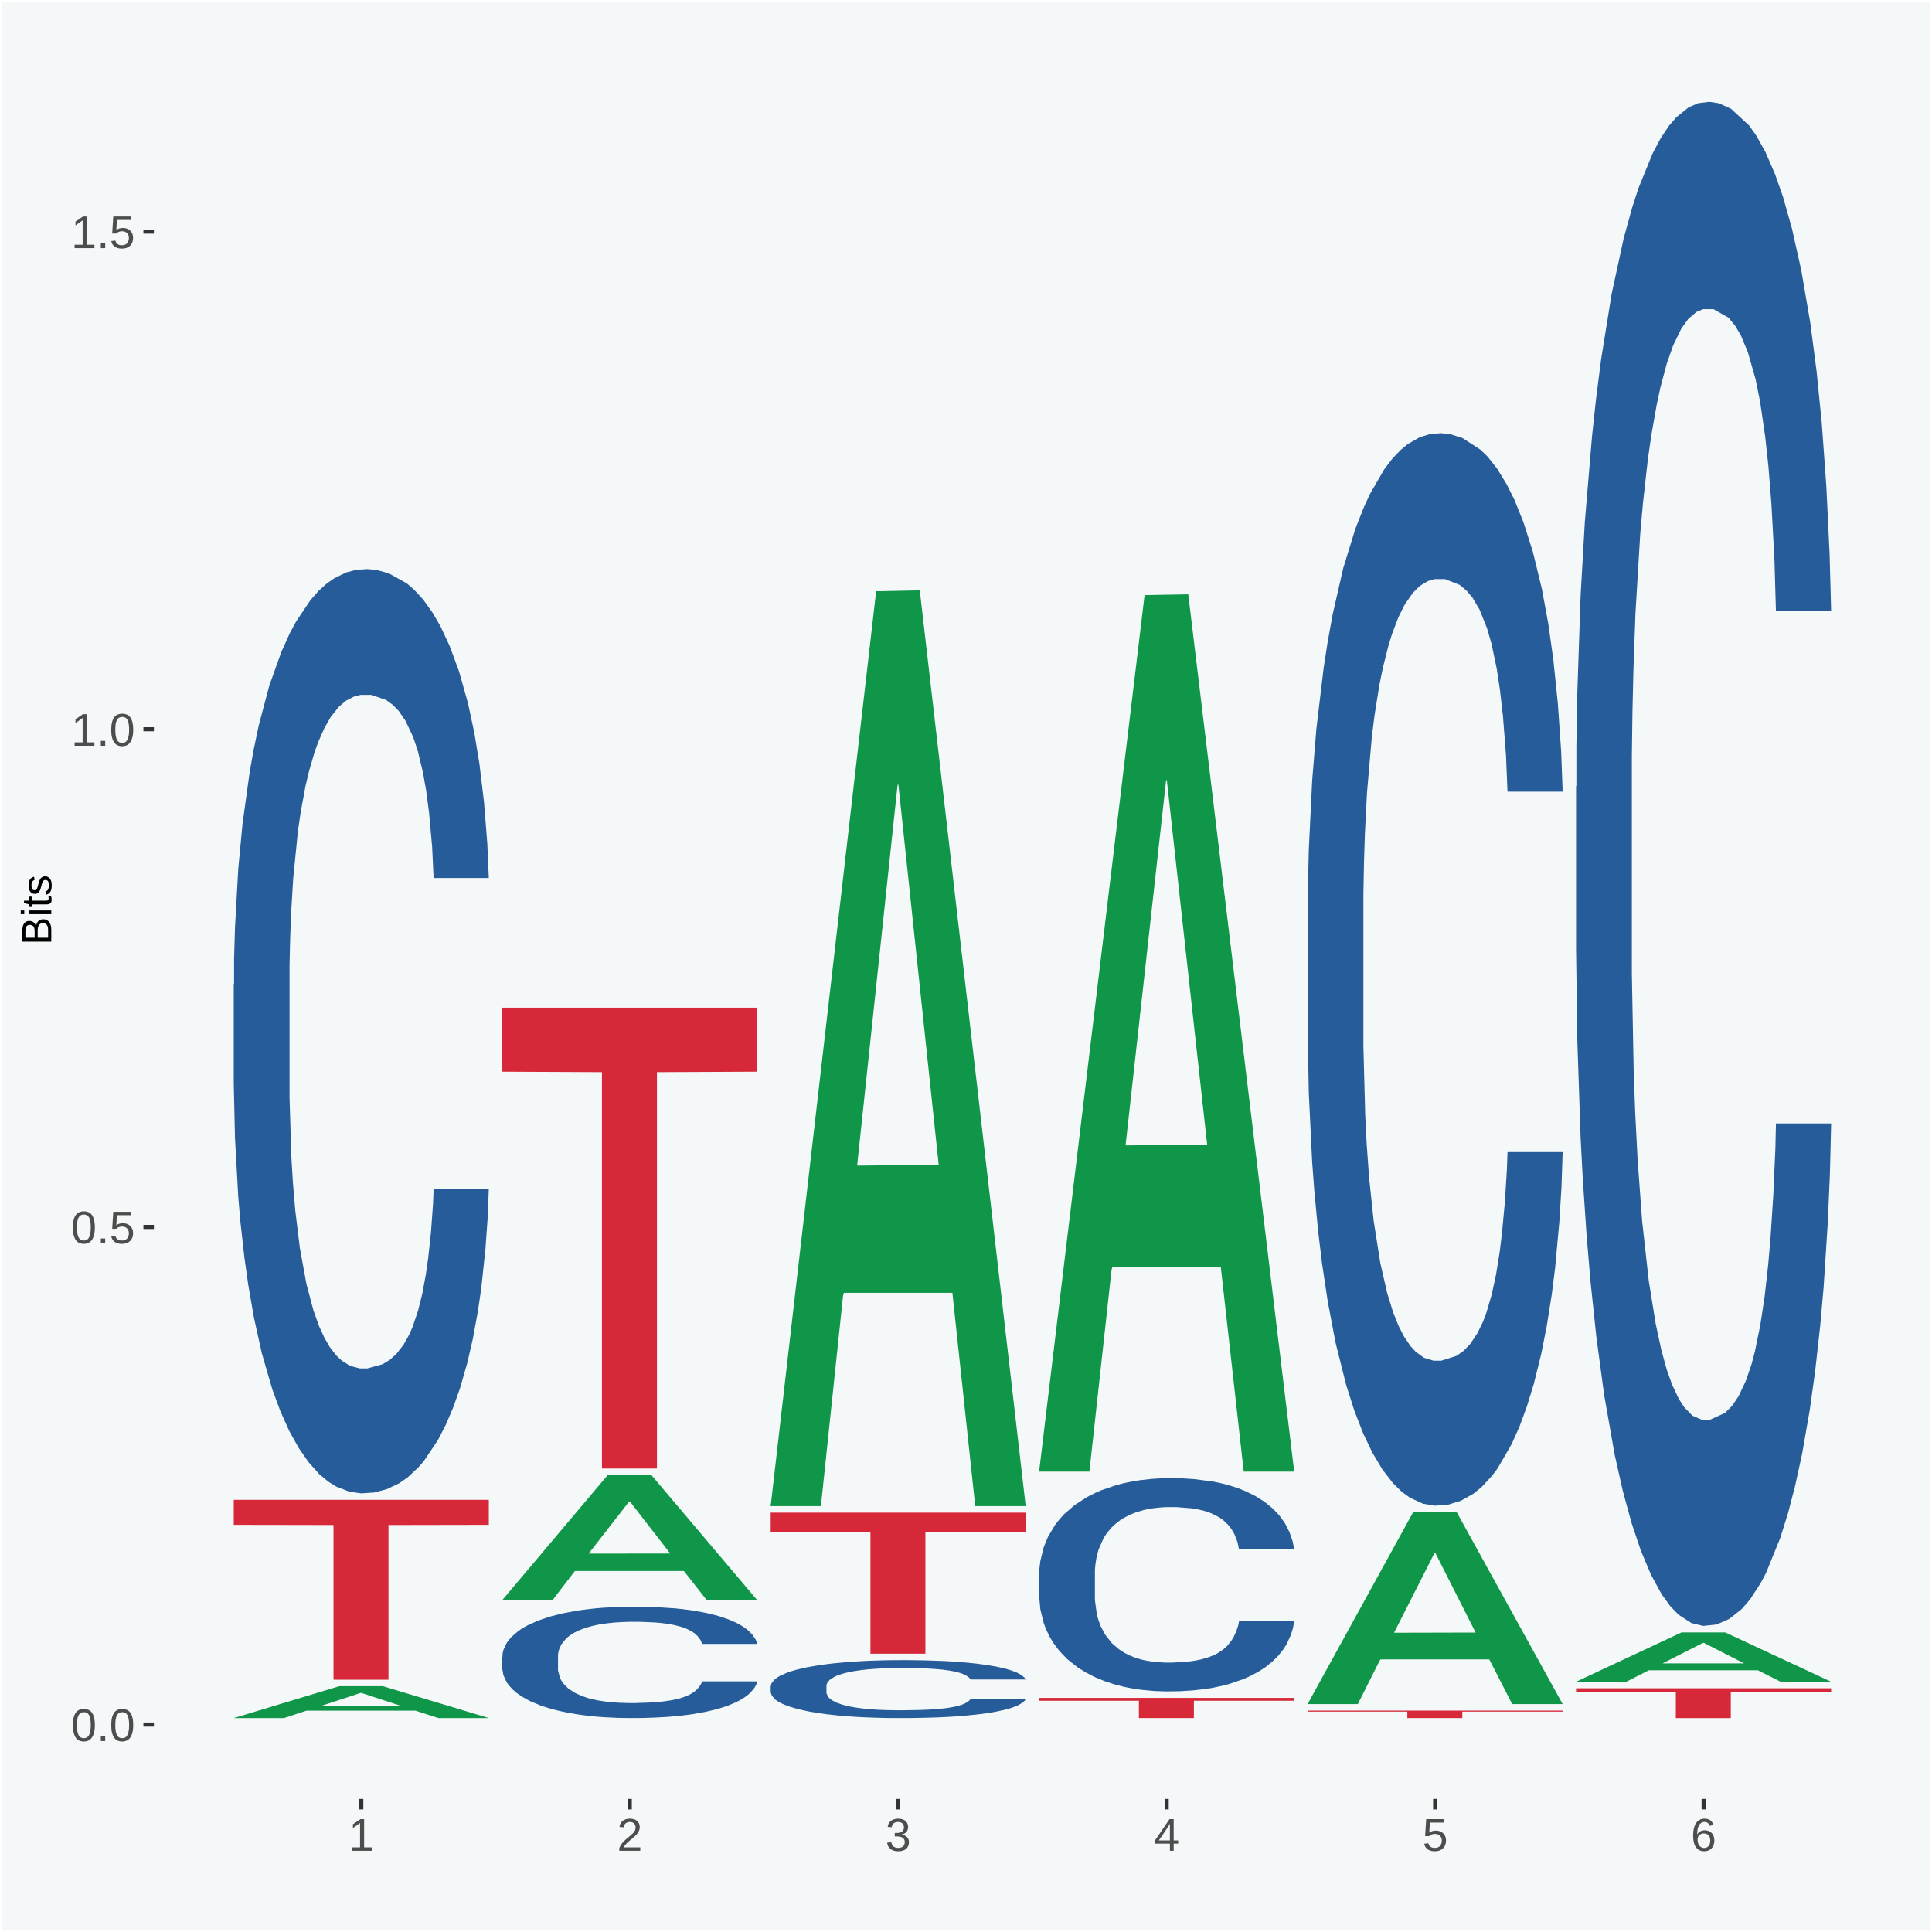
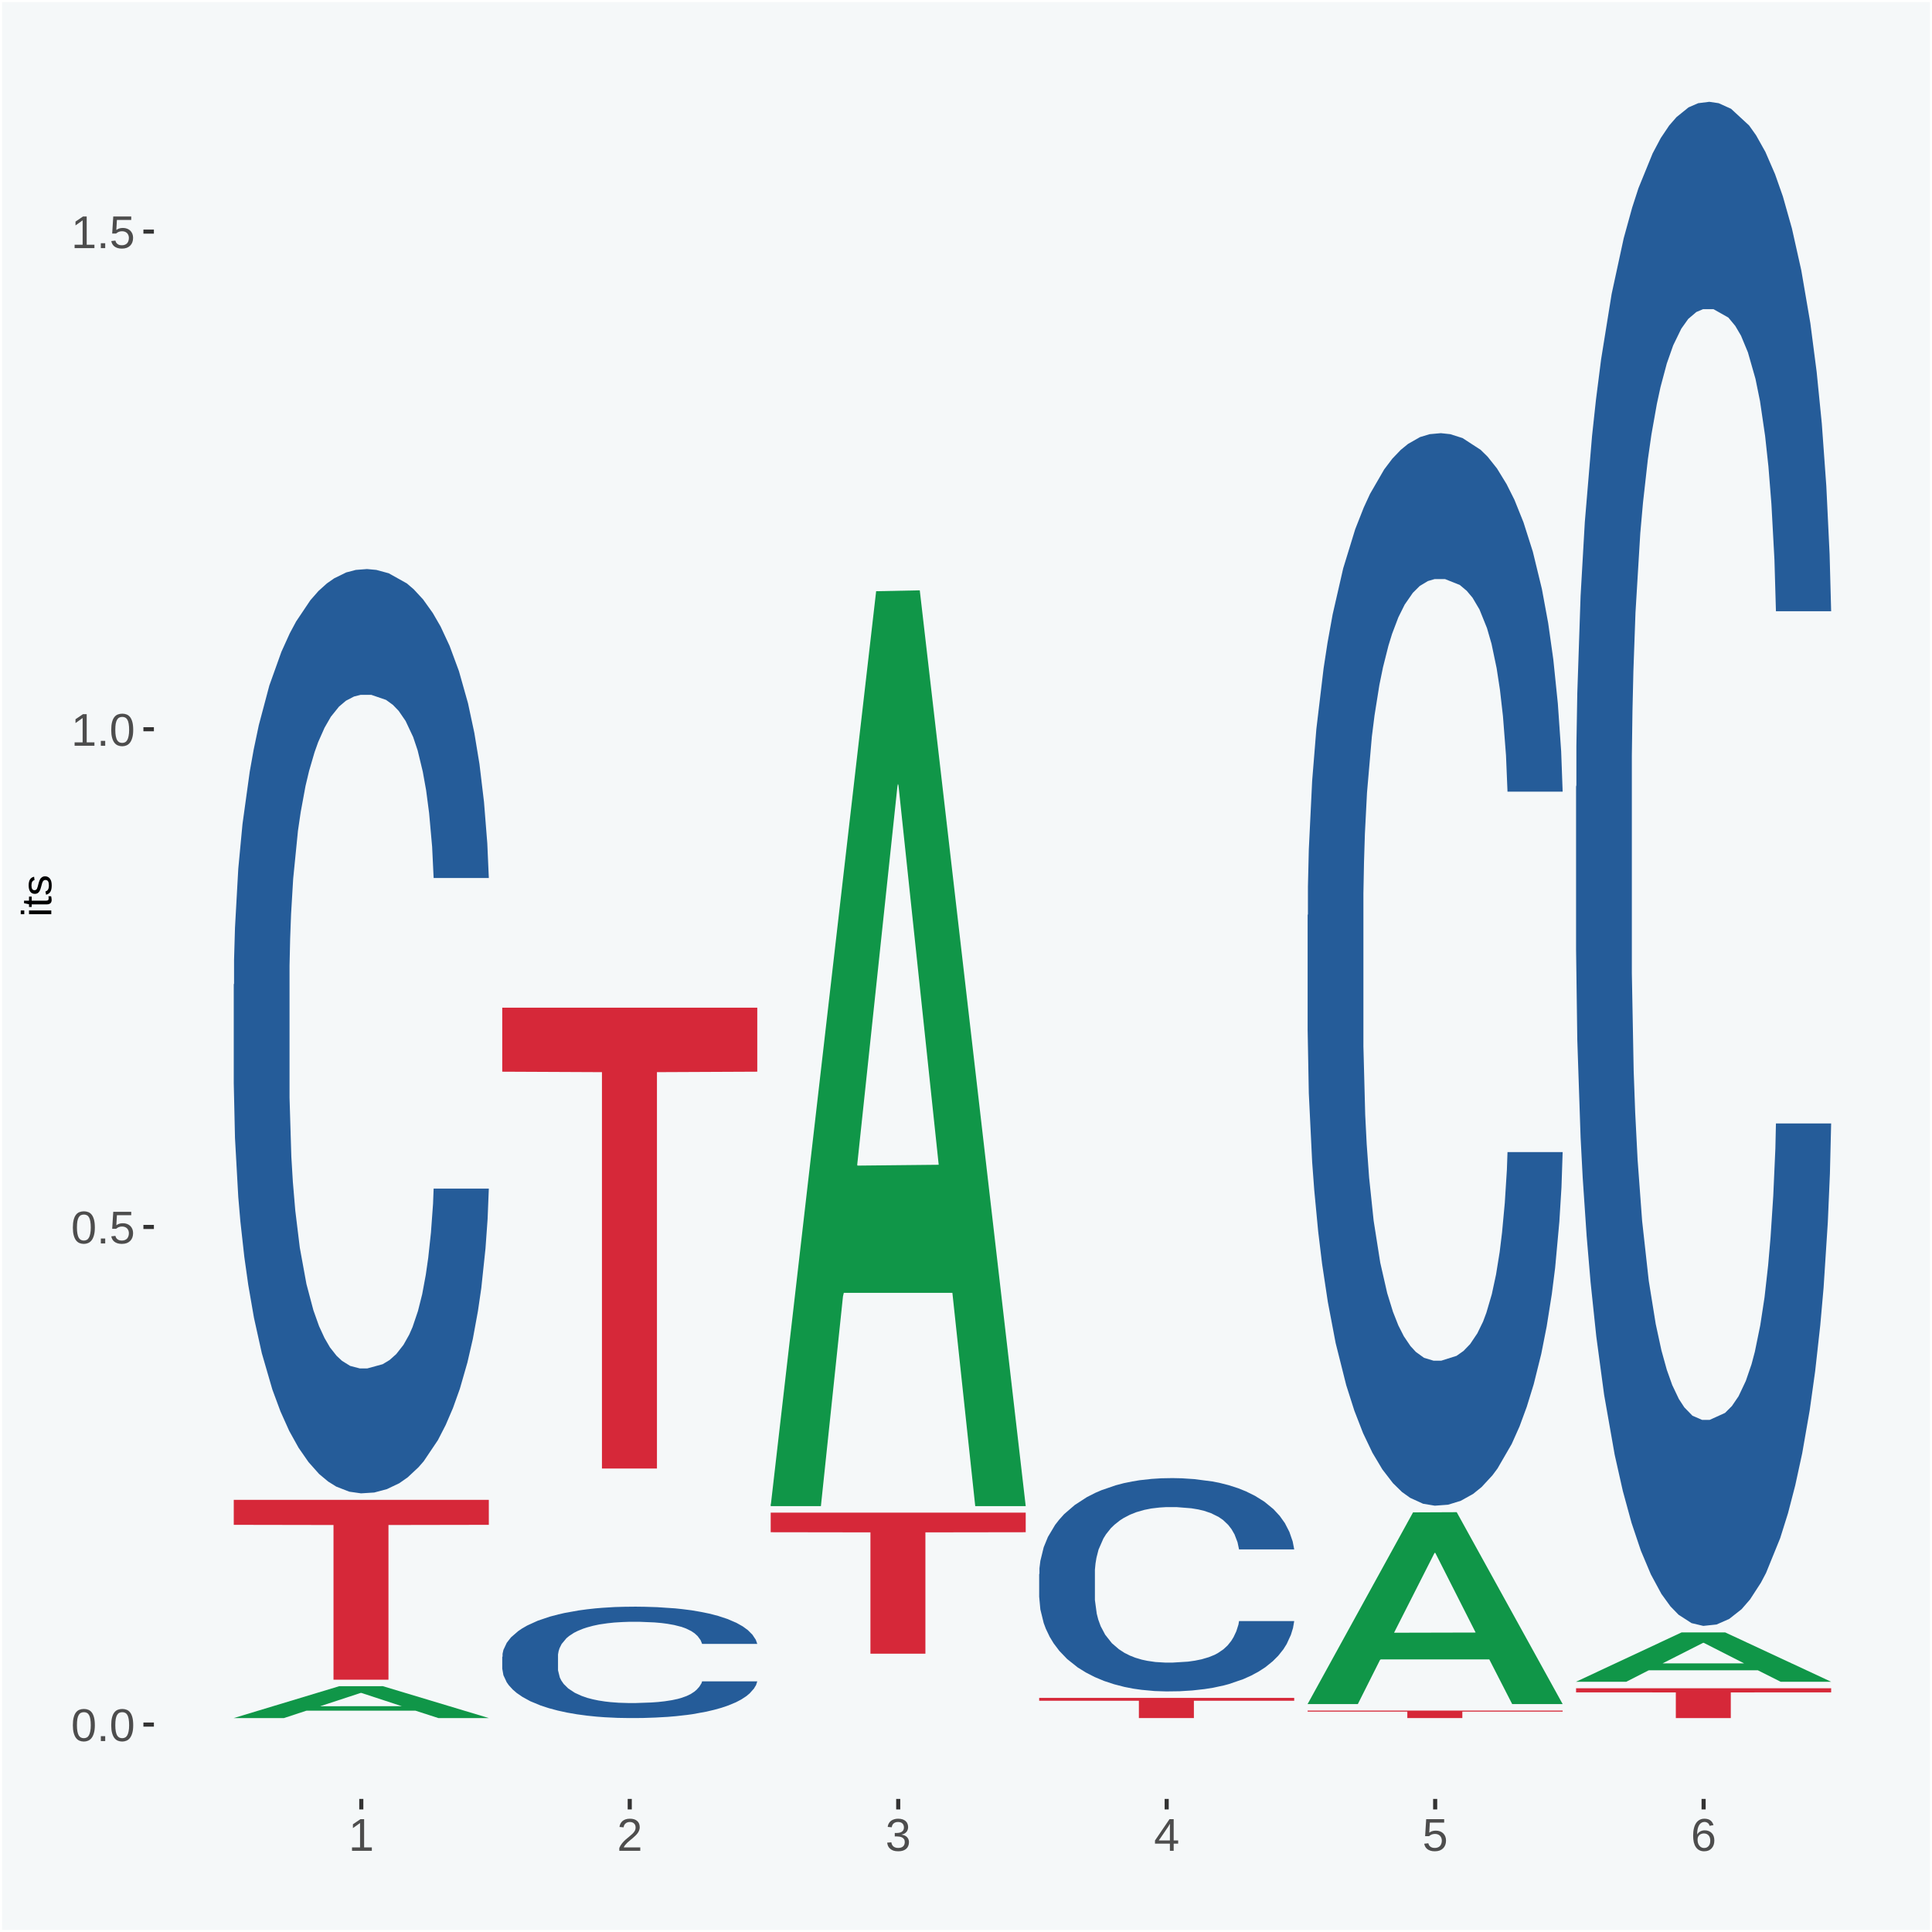
<svg xmlns="http://www.w3.org/2000/svg" xmlns:xlink="http://www.w3.org/1999/xlink" width="504pt" height="504pt" viewBox="0 0 504 504" version="1.1">
  <defs>
    <g>
      <symbol overflow="visible" id="glyph0-0">
        <path style="stroke:none;" d="M 0.406 0 L 0.406 -8 L 3.594 -8 L 3.594 0 Z M 0.797 -0.406 L 3.188 -0.406 L 3.188 -7.594 L 0.797 -7.594 Z M 0.797 -0.406 " />
      </symbol>
      <symbol overflow="visible" id="glyph0-1">
        <path style="stroke:none;" d="M 6.203 -4.125 C 6.203 -3.332 6.125 -2.664 5.969 -2.125 C 5.82 -1.582 5.617 -1.145 5.359 -0.812 C 5.098 -0.477 4.789 -0.238 4.438 -0.094 C 4.094 0.051 3.723 0.125 3.328 0.125 C 2.922 0.125 2.539 0.051 2.188 -0.094 C 1.844 -0.238 1.539 -0.477 1.281 -0.812 C 1.031 -1.145 0.832 -1.582 0.688 -2.125 C 0.539 -2.664 0.469 -3.332 0.469 -4.125 C 0.469 -4.957 0.539 -5.645 0.688 -6.188 C 0.832 -6.738 1.035 -7.176 1.297 -7.5 C 1.555 -7.82 1.859 -8.047 2.203 -8.172 C 2.555 -8.305 2.941 -8.375 3.359 -8.375 C 3.754 -8.375 4.125 -8.305 4.469 -8.172 C 4.812 -8.047 5.113 -7.82 5.375 -7.5 C 5.633 -7.176 5.836 -6.738 5.984 -6.188 C 6.129 -5.645 6.203 -4.957 6.203 -4.125 Z M 5.141 -4.125 C 5.141 -4.781 5.098 -5.328 5.016 -5.766 C 4.941 -6.203 4.828 -6.551 4.672 -6.812 C 4.516 -7.07 4.328 -7.254 4.109 -7.359 C 3.891 -7.473 3.641 -7.531 3.359 -7.531 C 3.055 -7.531 2.789 -7.473 2.562 -7.359 C 2.344 -7.254 2.156 -7.07 2 -6.812 C 1.844 -6.551 1.723 -6.203 1.641 -5.766 C 1.566 -5.328 1.531 -4.781 1.531 -4.125 C 1.531 -3.5 1.57 -2.969 1.656 -2.531 C 1.738 -2.094 1.852 -1.742 2 -1.484 C 2.156 -1.223 2.344 -1.035 2.562 -0.922 C 2.789 -0.805 3.047 -0.75 3.328 -0.75 C 3.609 -0.75 3.859 -0.805 4.078 -0.922 C 4.305 -1.035 4.492 -1.223 4.641 -1.484 C 4.797 -1.742 4.914 -2.094 5 -2.531 C 5.094 -2.969 5.141 -3.5 5.141 -4.125 Z M 5.141 -4.125 " />
      </symbol>
      <symbol overflow="visible" id="glyph0-2">
        <path style="stroke:none;" d="M 1.094 0 L 1.094 -1.281 L 2.234 -1.281 L 2.234 0 Z M 1.094 0 " />
      </symbol>
      <symbol overflow="visible" id="glyph0-3">
        <path style="stroke:none;" d="M 6.172 -2.688 C 6.172 -2.27 6.109 -1.891 5.984 -1.547 C 5.859 -1.203 5.672 -0.906 5.422 -0.656 C 5.18 -0.414 4.879 -0.223 4.516 -0.078 C 4.148 0.055 3.723 0.125 3.234 0.125 C 2.805 0.125 2.43 0.07 2.109 -0.031 C 1.785 -0.133 1.508 -0.273 1.281 -0.453 C 1.062 -0.629 0.883 -0.836 0.75 -1.078 C 0.625 -1.316 0.535 -1.57 0.484 -1.844 L 1.547 -1.969 C 1.586 -1.812 1.645 -1.66 1.719 -1.516 C 1.801 -1.367 1.91 -1.238 2.047 -1.125 C 2.18 -1.008 2.348 -0.914 2.547 -0.844 C 2.742 -0.781 2.984 -0.75 3.266 -0.75 C 3.535 -0.75 3.781 -0.789 4 -0.875 C 4.227 -0.957 4.422 -1.078 4.578 -1.234 C 4.734 -1.398 4.852 -1.602 4.938 -1.844 C 5.031 -2.082 5.078 -2.359 5.078 -2.672 C 5.078 -2.922 5.035 -3.148 4.953 -3.359 C 4.867 -3.578 4.75 -3.766 4.594 -3.922 C 4.445 -4.078 4.258 -4.195 4.031 -4.281 C 3.812 -4.363 3.562 -4.406 3.281 -4.406 C 3.113 -4.406 2.953 -4.391 2.797 -4.359 C 2.648 -4.328 2.516 -4.285 2.391 -4.234 C 2.266 -4.18 2.148 -4.117 2.047 -4.047 C 1.941 -3.973 1.844 -3.895 1.75 -3.812 L 0.719 -3.812 L 1 -8.25 L 5.688 -8.25 L 5.688 -7.359 L 1.953 -7.359 L 1.797 -4.734 C 1.984 -4.879 2.219 -5.004 2.5 -5.109 C 2.781 -5.211 3.113 -5.266 3.5 -5.266 C 3.914 -5.266 4.285 -5.203 4.609 -5.078 C 4.941 -4.953 5.223 -4.773 5.453 -4.547 C 5.68 -4.316 5.859 -4.047 5.984 -3.734 C 6.109 -3.422 6.172 -3.07 6.172 -2.688 Z M 6.172 -2.688 " />
      </symbol>
      <symbol overflow="visible" id="glyph0-4">
        <path style="stroke:none;" d="M 0.922 0 L 0.922 -0.891 L 3.016 -0.891 L 3.016 -7.25 L 1.156 -5.922 L 1.156 -6.922 L 3.109 -8.25 L 4.078 -8.25 L 4.078 -0.891 L 6.094 -0.891 L 6.094 0 Z M 0.922 0 " />
      </symbol>
      <symbol overflow="visible" id="glyph0-5">
        <path style="stroke:none;" d="M 0.609 0 L 0.609 -0.75 C 0.805 -1.207 1.047 -1.609 1.328 -1.953 C 1.617 -2.305 1.922 -2.625 2.234 -2.906 C 2.555 -3.188 2.867 -3.445 3.172 -3.688 C 3.484 -3.938 3.766 -4.18 4.016 -4.422 C 4.266 -4.66 4.469 -4.91 4.625 -5.172 C 4.781 -5.441 4.859 -5.742 4.859 -6.078 C 4.859 -6.316 4.82 -6.523 4.75 -6.703 C 4.676 -6.879 4.57 -7.023 4.438 -7.141 C 4.312 -7.266 4.156 -7.359 3.969 -7.422 C 3.781 -7.484 3.578 -7.516 3.359 -7.516 C 3.141 -7.516 2.938 -7.484 2.75 -7.422 C 2.57 -7.367 2.41 -7.281 2.266 -7.156 C 2.117 -7.039 2 -6.895 1.906 -6.719 C 1.812 -6.551 1.754 -6.352 1.734 -6.125 L 0.656 -6.219 C 0.688 -6.508 0.766 -6.785 0.891 -7.047 C 1.023 -7.316 1.203 -7.551 1.422 -7.75 C 1.648 -7.945 1.922 -8.098 2.234 -8.203 C 2.555 -8.316 2.93 -8.375 3.359 -8.375 C 3.766 -8.375 4.125 -8.328 4.438 -8.234 C 4.758 -8.141 5.031 -7.992 5.25 -7.797 C 5.477 -7.609 5.648 -7.375 5.766 -7.094 C 5.879 -6.812 5.938 -6.488 5.938 -6.125 C 5.938 -5.844 5.883 -5.578 5.781 -5.328 C 5.688 -5.078 5.555 -4.836 5.391 -4.609 C 5.223 -4.379 5.031 -4.16 4.812 -3.953 C 4.594 -3.742 4.363 -3.535 4.125 -3.328 C 3.895 -3.129 3.656 -2.93 3.406 -2.734 C 3.164 -2.535 2.938 -2.336 2.719 -2.141 C 2.508 -1.941 2.32 -1.738 2.156 -1.531 C 1.988 -1.332 1.859 -1.117 1.766 -0.891 L 6.078 -0.891 L 6.078 0 Z M 0.609 0 " />
      </symbol>
      <symbol overflow="visible" id="glyph0-6">
        <path style="stroke:none;" d="M 6.141 -2.281 C 6.141 -1.906 6.078 -1.566 5.953 -1.266 C 5.836 -0.973 5.66 -0.723 5.422 -0.516 C 5.18 -0.305 4.883 -0.145 4.531 -0.031 C 4.188 0.07 3.789 0.125 3.344 0.125 C 2.832 0.125 2.398 0.062 2.047 -0.062 C 1.703 -0.195 1.414 -0.367 1.188 -0.578 C 0.957 -0.785 0.785 -1.02 0.672 -1.281 C 0.566 -1.551 0.492 -1.832 0.453 -2.125 L 1.547 -2.219 C 1.578 -2 1.633 -1.801 1.719 -1.625 C 1.801 -1.445 1.914 -1.289 2.062 -1.156 C 2.207 -1.031 2.383 -0.93 2.594 -0.859 C 2.801 -0.785 3.051 -0.75 3.344 -0.75 C 3.875 -0.75 4.289 -0.879 4.594 -1.141 C 4.895 -1.41 5.047 -1.801 5.047 -2.312 C 5.047 -2.613 4.977 -2.859 4.844 -3.047 C 4.707 -3.234 4.539 -3.379 4.344 -3.484 C 4.145 -3.586 3.926 -3.656 3.688 -3.688 C 3.445 -3.727 3.227 -3.75 3.031 -3.75 L 2.438 -3.75 L 2.438 -4.656 L 3.016 -4.656 C 3.211 -4.656 3.414 -4.676 3.625 -4.719 C 3.844 -4.758 4.039 -4.832 4.219 -4.938 C 4.395 -5.051 4.539 -5.195 4.656 -5.375 C 4.77 -5.562 4.828 -5.797 4.828 -6.078 C 4.828 -6.523 4.695 -6.875 4.438 -7.125 C 4.188 -7.383 3.801 -7.516 3.281 -7.516 C 2.82 -7.516 2.445 -7.395 2.156 -7.156 C 1.875 -6.914 1.707 -6.578 1.656 -6.141 L 0.594 -6.234 C 0.633 -6.598 0.734 -6.91 0.891 -7.172 C 1.047 -7.441 1.242 -7.664 1.484 -7.844 C 1.734 -8.02 2.008 -8.148 2.312 -8.234 C 2.625 -8.328 2.953 -8.375 3.297 -8.375 C 3.754 -8.375 4.148 -8.316 4.484 -8.203 C 4.816 -8.086 5.086 -7.93 5.297 -7.734 C 5.516 -7.535 5.672 -7.301 5.766 -7.031 C 5.867 -6.77 5.922 -6.488 5.922 -6.188 C 5.922 -5.945 5.883 -5.723 5.812 -5.516 C 5.75 -5.305 5.645 -5.113 5.5 -4.938 C 5.363 -4.77 5.188 -4.625 4.969 -4.5 C 4.75 -4.383 4.488 -4.297 4.188 -4.234 L 4.188 -4.219 C 4.52 -4.176 4.805 -4.098 5.047 -3.984 C 5.297 -3.867 5.5 -3.723 5.656 -3.547 C 5.82 -3.379 5.941 -3.188 6.016 -2.969 C 6.098 -2.75 6.141 -2.52 6.141 -2.281 Z M 6.141 -2.281 " />
      </symbol>
      <symbol overflow="visible" id="glyph0-7">
        <path style="stroke:none;" d="M 5.156 -1.875 L 5.156 0 L 4.172 0 L 4.172 -1.875 L 0.281 -1.875 L 0.281 -2.688 L 4.062 -8.25 L 5.156 -8.25 L 5.156 -2.703 L 6.328 -2.703 L 6.328 -1.875 Z M 4.172 -7.062 C 4.16 -7.039 4.141 -7.004 4.109 -6.953 C 4.078 -6.898 4.039 -6.836 4 -6.766 C 3.957 -6.691 3.914 -6.617 3.875 -6.547 C 3.844 -6.473 3.812 -6.414 3.781 -6.375 L 1.656 -3.25 C 1.633 -3.219 1.602 -3.176 1.562 -3.125 C 1.531 -3.07 1.492 -3.02 1.453 -2.969 C 1.422 -2.914 1.383 -2.863 1.344 -2.812 C 1.301 -2.77 1.27 -2.734 1.25 -2.703 L 4.172 -2.703 Z M 4.172 -7.062 " />
      </symbol>
      <symbol overflow="visible" id="glyph0-8">
        <path style="stroke:none;" d="M 6.141 -2.703 C 6.141 -2.285 6.082 -1.906 5.969 -1.562 C 5.852 -1.219 5.68 -0.922 5.453 -0.672 C 5.234 -0.422 4.957 -0.223 4.625 -0.078 C 4.289 0.055 3.91 0.125 3.484 0.125 C 3.004 0.125 2.582 0.031 2.219 -0.156 C 1.863 -0.344 1.566 -0.609 1.328 -0.953 C 1.086 -1.297 0.906 -1.719 0.781 -2.219 C 0.664 -2.727 0.609 -3.301 0.609 -3.938 C 0.609 -4.676 0.676 -5.32 0.812 -5.875 C 0.945 -6.426 1.141 -6.883 1.391 -7.25 C 1.648 -7.625 1.961 -7.906 2.328 -8.094 C 2.691 -8.281 3.102 -8.375 3.562 -8.375 C 3.844 -8.375 4.102 -8.344 4.344 -8.281 C 4.594 -8.227 4.816 -8.133 5.016 -8 C 5.223 -7.875 5.398 -7.703 5.547 -7.484 C 5.703 -7.273 5.828 -7.016 5.922 -6.703 L 4.906 -6.516 C 4.801 -6.867 4.629 -7.125 4.391 -7.281 C 4.148 -7.445 3.867 -7.531 3.547 -7.531 C 3.266 -7.531 3.004 -7.457 2.766 -7.312 C 2.535 -7.176 2.336 -6.973 2.172 -6.703 C 2.004 -6.43 1.875 -6.086 1.781 -5.672 C 1.695 -5.266 1.656 -4.789 1.656 -4.25 C 1.852 -4.602 2.125 -4.875 2.469 -5.062 C 2.812 -5.25 3.207 -5.344 3.656 -5.344 C 4.031 -5.344 4.367 -5.281 4.672 -5.156 C 4.984 -5.031 5.25 -4.852 5.469 -4.625 C 5.688 -4.406 5.852 -4.129 5.969 -3.797 C 6.082 -3.473 6.141 -3.109 6.141 -2.703 Z M 5.078 -2.656 C 5.078 -2.938 5.039 -3.191 4.969 -3.422 C 4.895 -3.66 4.785 -3.859 4.641 -4.016 C 4.504 -4.18 4.332 -4.305 4.125 -4.391 C 3.926 -4.484 3.688 -4.531 3.406 -4.531 C 3.219 -4.531 3.023 -4.5 2.828 -4.438 C 2.629 -4.383 2.453 -4.289 2.297 -4.156 C 2.141 -4.031 2.008 -3.863 1.906 -3.656 C 1.812 -3.457 1.766 -3.207 1.766 -2.906 C 1.766 -2.602 1.801 -2.316 1.875 -2.047 C 1.957 -1.785 2.07 -1.555 2.219 -1.359 C 2.363 -1.172 2.539 -1.02 2.75 -0.906 C 2.957 -0.789 3.191 -0.734 3.453 -0.734 C 3.703 -0.734 3.926 -0.773 4.125 -0.859 C 4.332 -0.953 4.504 -1.082 4.641 -1.25 C 4.785 -1.414 4.895 -1.613 4.969 -1.844 C 5.039 -2.082 5.078 -2.352 5.078 -2.656 Z M 5.078 -2.656 " />
      </symbol>
      <symbol overflow="visible" id="glyph1-0">
        <path style="stroke:none;" d="M 0 -0.359 L -7.328 -0.359 L -7.328 -3.281 L 0 -3.281 Z M -0.359 -0.734 L -0.359 -2.922 L -6.969 -2.922 L -6.969 -0.734 Z M -0.359 -0.734 " />
      </symbol>
      <symbol overflow="visible" id="glyph1-1">
-         <path style="stroke:none;" d="M -2.125 -6.75 C -1.75 -6.75 -1.426 -6.676 -1.156 -6.531 C -0.883 -6.383 -0.66 -6.18 -0.484 -5.922 C -0.316 -5.672 -0.191 -5.375 -0.109 -5.031 C -0.035 -4.695 0 -4.344 0 -3.969 L 0 -0.906 L -7.562 -0.906 L -7.562 -3.656 C -7.562 -4.07 -7.523 -4.441 -7.453 -4.766 C -7.391 -5.098 -7.281 -5.379 -7.125 -5.609 C -6.977 -5.836 -6.789 -6.008 -6.562 -6.125 C -6.332 -6.25 -6.055 -6.312 -5.734 -6.312 C -5.523 -6.312 -5.328 -6.281 -5.141 -6.219 C -4.953 -6.164 -4.781 -6.078 -4.625 -5.953 C -4.477 -5.836 -4.348 -5.688 -4.234 -5.5 C -4.129 -5.32 -4.047 -5.113 -3.984 -4.875 C -3.953 -5.176 -3.883 -5.441 -3.781 -5.672 C -3.676 -5.91 -3.539 -6.109 -3.375 -6.266 C -3.219 -6.43 -3.031 -6.551 -2.812 -6.625 C -2.602 -6.707 -2.375 -6.75 -2.125 -6.75 Z M -5.609 -5.281 C -6.016 -5.281 -6.305 -5.141 -6.484 -4.859 C -6.66 -4.586 -6.75 -4.188 -6.75 -3.656 L -6.75 -1.922 L -4.344 -1.922 L -4.344 -3.656 C -4.344 -3.957 -4.375 -4.211 -4.438 -4.422 C -4.5 -4.629 -4.582 -4.797 -4.688 -4.922 C -4.801 -5.047 -4.93 -5.133 -5.078 -5.188 C -5.234 -5.25 -5.41 -5.281 -5.609 -5.281 Z M -2.219 -5.719 C -2.457 -5.719 -2.66 -5.672 -2.828 -5.578 C -2.992 -5.492 -3.129 -5.367 -3.234 -5.203 C -3.348 -5.047 -3.426 -4.848 -3.469 -4.609 C -3.52 -4.379 -3.547 -4.125 -3.547 -3.844 L -3.547 -1.922 L -0.828 -1.922 L -0.828 -3.922 C -0.828 -4.18 -0.848 -4.422 -0.891 -4.641 C -0.93 -4.859 -1.004 -5.047 -1.109 -5.203 C -1.211 -5.367 -1.352 -5.492 -1.531 -5.578 C -1.719 -5.672 -1.945 -5.719 -2.219 -5.719 Z M -2.219 -5.719 " />
-       </symbol>
+         </symbol>
      <symbol overflow="visible" id="glyph1-2">
        <path style="stroke:none;" d="M -7.047 -0.734 L -7.969 -0.734 L -7.969 -1.703 L -7.047 -1.703 Z M 0 -0.734 L -5.812 -0.734 L -5.812 -1.703 L 0 -1.703 Z M 0 -0.734 " />
      </symbol>
      <symbol overflow="visible" id="glyph1-3">
        <path style="stroke:none;" d="M -0.047 -2.969 C -0.004 -2.82 0.023 -2.672 0.047 -2.516 C 0.078 -2.367 0.094 -2.195 0.094 -2 C 0.094 -1.227 -0.348 -0.844 -1.234 -0.844 L -5.109 -0.844 L -5.109 -0.172 L -5.812 -0.172 L -5.812 -0.875 L -7.109 -1.156 L -7.109 -1.812 L -5.812 -1.812 L -5.812 -2.875 L -5.109 -2.875 L -5.109 -1.812 L -1.438 -1.812 C -1.156 -1.812 -0.957 -1.852 -0.844 -1.938 C -0.738 -2.031 -0.688 -2.191 -0.688 -2.422 C -0.688 -2.516 -0.691 -2.602 -0.703 -2.688 C -0.711 -2.77 -0.727 -2.863 -0.75 -2.969 Z M -0.047 -2.969 " />
      </symbol>
      <symbol overflow="visible" id="glyph1-4">
        <path style="stroke:none;" d="M -1.609 -5.109 C -1.336 -5.109 -1.094 -5.051 -0.875 -4.938 C -0.664 -4.832 -0.488 -4.68 -0.344 -4.484 C -0.195 -4.285 -0.082 -4.039 0 -3.75 C 0.07 -3.457 0.109 -3.125 0.109 -2.75 C 0.109 -2.406 0.082 -2.098 0.031 -1.828 C -0.02 -1.555 -0.102 -1.316 -0.219 -1.109 C -0.332 -0.91 -0.484 -0.742 -0.672 -0.609 C -0.859 -0.473 -1.086 -0.375 -1.359 -0.312 L -1.531 -1.156 C -1.219 -1.238 -0.988 -1.41 -0.844 -1.672 C -0.695 -1.93 -0.625 -2.289 -0.625 -2.75 C -0.625 -2.957 -0.641 -3.145 -0.672 -3.312 C -0.703 -3.488 -0.75 -3.641 -0.812 -3.766 C -0.883 -3.891 -0.977 -3.984 -1.094 -4.047 C -1.207 -4.117 -1.352 -4.156 -1.531 -4.156 C -1.707 -4.156 -1.848 -4.113 -1.953 -4.031 C -2.066 -3.957 -2.16 -3.844 -2.234 -3.688 C -2.316 -3.539 -2.383 -3.363 -2.438 -3.156 C -2.5 -2.945 -2.562 -2.719 -2.625 -2.469 C -2.688 -2.238 -2.754 -2.008 -2.828 -1.781 C -2.898 -1.551 -3 -1.344 -3.125 -1.156 C -3.25 -0.969 -3.398 -0.816 -3.578 -0.703 C -3.766 -0.586 -4 -0.531 -4.281 -0.531 C -4.812 -0.531 -5.211 -0.719 -5.484 -1.094 C -5.766 -1.477 -5.906 -2.031 -5.906 -2.75 C -5.906 -3.395 -5.789 -3.906 -5.562 -4.281 C -5.332 -4.656 -4.973 -4.895 -4.484 -5 L -4.375 -4.125 C -4.52 -4.094 -4.645 -4.035 -4.75 -3.953 C -4.852 -3.867 -4.938 -3.766 -5 -3.641 C -5.062 -3.516 -5.102 -3.375 -5.125 -3.219 C -5.156 -3.07 -5.172 -2.914 -5.172 -2.75 C -5.172 -2.312 -5.102 -1.988 -4.969 -1.781 C -4.844 -1.582 -4.645 -1.484 -4.375 -1.484 C -4.219 -1.484 -4.086 -1.52 -3.984 -1.594 C -3.879 -1.664 -3.789 -1.77 -3.719 -1.906 C -3.656 -2.051 -3.598 -2.219 -3.547 -2.406 C -3.492 -2.602 -3.438 -2.816 -3.375 -3.047 C -3.332 -3.203 -3.289 -3.359 -3.25 -3.516 C -3.207 -3.68 -3.156 -3.836 -3.094 -3.984 C -3.031 -4.141 -2.957 -4.285 -2.875 -4.422 C -2.789 -4.555 -2.688 -4.672 -2.562 -4.766 C -2.445 -4.867 -2.312 -4.953 -2.156 -5.016 C -2 -5.078 -1.816 -5.109 -1.609 -5.109 Z M -1.609 -5.109 " />
      </symbol>
    </g>
    <clipPath id="clip1">
      <path d="M 40.148 5.48 L 498.52 5.48 L 498.52 469.281 L 40.148 469.281 Z M 40.148 5.48 " />
    </clipPath>
  </defs>
  <g id="surface1">
    <rect x="0" y="0" width="504" height="504" style="fill:rgb(96.078%,97.255%,97.647%);fill-opacity:1;stroke:none;" />
    <path style="fill:none;stroke-width:1.07;stroke-linecap:round;stroke-linejoin:round;stroke:rgb(100%,100%,100%);stroke-opacity:1;stroke-miterlimit:10;" d="M 0 0 L 504 0 L 504 504 L 0 504 Z M 0 0 " transform="matrix(1,0,0,-1,0,504)" />
    <g clip-path="url(#clip1)" clip-rule="nonzero">
      <path style=" stroke:none;fill-rule:nonzero;fill:rgb(96.078%,97.255%,97.647%);fill-opacity:1;" d="M 40.148 469.281 L 498.52 469.281 L 498.52 5.48 L 40.148 5.48 Z M 40.148 469.281 " />
    </g>
    <path style=" stroke:none;fill-rule:nonzero;fill:rgb(6.274%,58.824%,28.235%);fill-opacity:1;" d="M 60.98 448.18 L 61.051 448.172 L 88.488 439.879 L 99.871 439.871 L 127.52 448.191 L 114.352 448.191 L 108.379 446.262 L 80.051 446.262 L 79.852 446.289 L 74.078 448.191 L 60.98 448.191 L 60.98 448.18 L 83.621 445.102 L 104.809 445.09 L 94.32 441.648 L 94.18 441.629 L 94.039 441.648 L 83.551 445.09 L 83.621 445.102 Z M 60.98 448.18 " />
    <path style=" stroke:none;fill-rule:nonzero;fill:rgb(14.51%,36.078%,60.001%);fill-opacity:1;" d="M 60.98 256.789 L 61.059 256.57 L 61.059 250.398 L 61.301 242.031 L 62.16 226.621 L 63.262 214.949 L 65.148 201.301 L 66.172 195.57 L 67.512 189.18 L 70.262 178.828 L 73.41 170.031 L 75.609 165.18 L 77.262 162.102 L 80.961 156.59 L 83.078 154.172 L 85.281 152.191 L 87.172 150.871 L 90.32 149.328 L 92.828 148.672 L 95.738 148.449 L 98.18 148.672 L 101.41 149.551 L 106.129 152.191 L 107.93 153.73 L 110.371 156.371 L 112.891 159.898 L 114.93 163.422 L 117.289 168.488 L 119.73 175.09 L 122.09 183.461 L 123.738 191.172 L 125.078 199.309 L 126.262 209.219 L 127.121 220.012 L 127.52 229.039 L 113.121 229.039 L 112.73 220.891 L 111.941 212.09 L 111.16 206.141 L 110.289 201.301 L 108.961 195.789 L 107.781 192.27 L 105.809 188.078 L 104 185.441 L 102.512 183.898 L 100.699 182.578 L 96.852 181.262 L 94.09 181.262 L 92.359 181.699 L 90.238 182.801 L 88.43 184.34 L 86.309 186.98 L 84.66 189.852 L 83 193.59 L 82.059 196.23 L 80.641 201.078 L 79.699 205.039 L 78.441 211.871 L 77.73 216.711 L 76.48 229.262 L 75.93 238.512 L 75.691 244.898 L 75.531 251.941 L 75.531 286.301 L 76 301.711 L 76.398 308.32 L 77.031 315.801 L 78.211 325.488 L 79.941 334.961 L 81.75 341.789 L 83.238 345.969 L 84.66 349.051 L 86.07 351.48 L 87.801 353.68 L 89.219 355 L 91.34 356.32 L 93.859 356.98 L 95.82 356.98 L 99.828 355.879 L 101.641 354.781 L 103.371 353.238 L 105.262 350.82 L 106.75 348.172 L 107.621 346.191 L 109.031 342.012 L 110.141 337.602 L 111.078 332.539 L 111.711 328.129 L 112.422 321.531 L 112.969 314.039 L 113.121 310.078 L 127.52 310.078 L 127.199 318 L 126.648 325.711 L 125.551 336.059 L 124.68 342.012 L 123.352 349.27 L 121.93 355.441 L 119.969 362.27 L 118.16 367.328 L 116.27 371.73 L 114.23 375.699 L 110.531 381.199 L 109.191 382.738 L 106.359 385.391 L 104.16 386.93 L 100.93 388.469 L 97.629 389.352 L 94.172 389.57 L 91.102 389.129 L 87.719 387.809 L 85.602 386.488 L 83.238 384.512 L 80.488 381.422 L 77.891 377.68 L 75.449 373.281 L 73.172 368.211 L 71.051 362.488 L 68.301 353.02 L 66.25 343.77 L 64.762 335.18 L 63.738 327.91 L 62.711 318.672 L 62.16 312.281 L 61.301 296.859 L 60.98 282.551 Z M 60.98 256.789 " />
    <path style=" stroke:none;fill-rule:nonzero;fill:rgb(83.922%,15.686%,22.353%);fill-opacity:1;" d="M 60.98 391.262 L 127.52 391.262 L 127.52 397.781 L 101.34 397.828 L 101.34 438.18 L 87 438.18 L 87 397.828 L 60.98 397.781 Z M 60.98 391.262 " />
-     <path style=" stroke:none;fill-rule:nonzero;fill:rgb(6.274%,58.824%,28.235%);fill-opacity:1;" d="M 131.02 417.371 L 131.09 417.34 L 158.52 384.82 L 169.91 384.781 L 197.551 417.441 L 184.379 417.441 L 178.41 409.828 L 150.09 409.828 L 149.879 409.949 L 144.121 417.441 L 131.02 417.441 L 131.02 417.371 L 153.648 405.289 L 174.852 405.262 L 164.352 391.738 L 164.219 391.68 L 164.078 391.77 L 153.578 405.262 L 153.648 405.289 Z M 131.02 417.371 " />
    <path style=" stroke:none;fill-rule:nonzero;fill:rgb(14.51%,36.078%,60.001%);fill-opacity:1;" d="M 131.02 432.191 L 131.102 432.16 L 131.102 431.422 L 131.328 430.41 L 132.199 428.551 L 133.301 427.141 L 135.191 425.5 L 136.211 424.809 L 137.551 424.039 L 140.301 422.789 L 143.441 421.73 L 145.648 421.148 L 147.301 420.77 L 150.988 420.109 L 153.121 419.82 L 155.32 419.578 L 157.211 419.422 L 160.352 419.23 L 162.871 419.16 L 165.781 419.129 L 168.219 419.16 L 171.441 419.262 L 176.16 419.578 L 177.969 419.77 L 180.41 420.078 L 182.922 420.512 L 184.969 420.93 L 187.328 421.539 L 189.762 422.34 L 192.121 423.352 L 193.77 424.281 L 195.109 425.262 L 196.289 426.449 L 197.16 427.762 L 197.551 428.84 L 183.16 428.84 L 182.762 427.859 L 181.98 426.801 L 181.191 426.078 L 180.328 425.5 L 178.988 424.84 L 177.809 424.41 L 175.84 423.91 L 174.039 423.59 L 172.539 423.398 L 170.73 423.238 L 166.879 423.078 L 164.129 423.078 L 162.398 423.141 L 160.27 423.27 L 158.461 423.461 L 156.34 423.77 L 154.691 424.121 L 153.039 424.57 L 152.09 424.891 L 150.68 425.469 L 149.73 425.949 L 148.48 426.77 L 147.77 427.359 L 146.512 428.871 L 145.961 429.98 L 145.719 430.75 L 145.57 431.602 L 145.57 435.738 L 146.039 437.602 L 146.43 438.398 L 147.059 439.301 L 148.238 440.469 L 149.969 441.609 L 151.781 442.43 L 153.27 442.941 L 154.691 443.309 L 156.102 443.602 L 157.84 443.871 L 159.25 444.031 L 161.371 444.191 L 163.891 444.27 L 165.859 444.27 L 169.871 444.129 L 171.68 444 L 173.41 443.809 L 175.289 443.52 L 176.789 443.199 L 177.648 442.961 L 179.07 442.461 L 180.172 441.93 L 181.109 441.32 L 181.738 440.789 L 182.449 439.988 L 183 439.09 L 183.16 438.609 L 197.551 438.609 L 197.238 439.57 L 196.68 440.5 L 195.578 441.738 L 194.719 442.461 L 193.379 443.34 L 191.969 444.078 L 190 444.898 L 188.191 445.512 L 186.301 446.039 L 184.262 446.52 L 180.559 447.191 L 179.23 447.371 L 176.391 447.691 L 174.191 447.879 L 170.969 448.059 L 167.672 448.172 L 164.211 448.191 L 161.141 448.141 L 157.762 447.98 L 155.629 447.82 L 153.27 447.578 L 150.52 447.211 L 147.93 446.762 L 145.488 446.23 L 143.211 445.621 L 141.078 444.93 L 138.328 443.789 L 136.289 442.672 L 134.789 441.641 L 133.77 440.762 L 132.75 439.648 L 132.199 438.879 L 131.328 437.02 L 131.02 435.289 Z M 131.02 432.191 " />
    <path style=" stroke:none;fill-rule:nonzero;fill:rgb(83.922%,15.686%,22.353%);fill-opacity:1;" d="M 131.02 262.871 L 197.551 262.871 L 197.551 279.57 L 171.379 279.691 L 171.379 383.09 L 157.031 383.09 L 157.031 279.691 L 131.02 279.57 Z M 131.02 262.871 " />
    <path style=" stroke:none;fill-rule:nonzero;fill:rgb(6.274%,58.824%,28.235%);fill-opacity:1;" d="M 201.051 392.461 L 201.121 392.23 L 228.559 154.23 L 239.941 154 L 267.578 392.91 L 254.41 392.91 L 248.449 337.27 L 220.121 337.27 L 219.91 338.172 L 214.148 392.91 L 201.051 392.91 L 201.051 392.461 L 223.691 304.07 L 244.879 303.852 L 234.391 204.922 L 234.25 204.469 L 234.109 205.148 L 223.621 303.852 L 223.691 304.07 Z M 201.051 392.461 " />
-     <path style=" stroke:none;fill-rule:nonzero;fill:rgb(14.51%,36.078%,60.001%);fill-opacity:1;" d="M 201.051 439.871 L 201.129 439.859 L 201.129 439.469 L 201.371 438.949 L 202.23 437.98 L 203.328 437.25 L 205.219 436.391 L 206.238 436.031 L 207.578 435.629 L 210.328 434.98 L 213.48 434.43 L 215.68 434.129 L 217.328 433.93 L 221.031 433.59 L 223.148 433.441 L 225.352 433.309 L 227.238 433.23 L 230.391 433.129 L 232.898 433.09 L 235.809 433.078 L 238.25 433.09 L 241.469 433.148 L 246.191 433.309 L 248 433.41 L 250.441 433.578 L 252.961 433.801 L 255 434.02 L 257.359 434.34 L 259.801 434.75 L 262.16 435.27 L 263.809 435.762 L 265.148 436.27 L 266.328 436.891 L 267.191 437.57 L 267.578 438.129 L 253.191 438.129 L 252.801 437.621 L 252.012 437.07 L 251.23 436.699 L 250.359 436.391 L 249.02 436.051 L 247.84 435.828 L 245.879 435.559 L 244.07 435.398 L 242.578 435.301 L 240.77 435.219 L 236.91 435.141 L 234.16 435.141 L 232.43 435.16 L 230.309 435.23 L 228.5 435.328 L 226.371 435.488 L 224.719 435.672 L 223.07 435.91 L 222.129 436.07 L 220.711 436.379 L 219.77 436.629 L 218.512 437.051 L 217.801 437.359 L 216.539 438.141 L 215.988 438.719 L 215.762 439.121 L 215.602 439.57 L 215.602 441.719 L 216.07 442.691 L 216.469 443.102 L 217.09 443.57 L 218.27 444.18 L 220 444.77 L 221.809 445.199 L 223.309 445.461 L 224.719 445.648 L 226.141 445.809 L 227.871 445.941 L 229.281 446.031 L 231.41 446.109 L 233.922 446.148 L 235.891 446.148 L 239.898 446.078 L 241.711 446.012 L 243.441 445.922 L 245.328 445.762 L 246.82 445.602 L 247.691 445.469 L 249.102 445.211 L 250.199 444.941 L 251.148 444.621 L 251.781 444.34 L 252.48 443.93 L 253.031 443.461 L 253.191 443.211 L 267.578 443.211 L 267.27 443.711 L 266.719 444.191 L 265.621 444.84 L 264.75 445.211 L 263.422 445.672 L 262 446.051 L 260.031 446.48 L 258.23 446.801 L 256.34 447.078 L 254.289 447.32 L 250.602 447.672 L 249.262 447.77 L 246.43 447.93 L 244.23 448.031 L 241 448.121 L 237.699 448.18 L 234.238 448.191 L 231.172 448.172 L 227.789 448.078 L 225.672 448 L 223.309 447.879 L 220.559 447.68 L 217.961 447.449 L 215.52 447.172 L 213.238 446.852 L 211.121 446.5 L 208.371 445.898 L 206.32 445.32 L 204.828 444.781 L 203.801 444.328 L 202.781 443.75 L 202.23 443.352 L 201.371 442.379 L 201.051 441.488 Z M 201.051 439.871 " />
    <path style=" stroke:none;fill-rule:nonzero;fill:rgb(83.922%,15.686%,22.353%);fill-opacity:1;" d="M 201.051 394.602 L 267.578 394.602 L 267.578 399.711 L 241.41 399.75 L 241.41 431.391 L 227.07 431.391 L 227.07 399.75 L 201.051 399.711 Z M 201.051 394.602 " />
-     <path style=" stroke:none;fill-rule:nonzero;fill:rgb(6.274%,58.824%,28.235%);fill-opacity:1;" d="M 271.09 383.469 L 271.148 383.25 L 298.59 155.238 L 309.98 155.031 L 337.621 383.898 L 324.449 383.898 L 318.48 330.602 L 290.148 330.602 L 289.949 331.461 L 284.191 383.898 L 271.09 383.898 L 271.09 383.469 L 293.719 298.801 L 314.91 298.578 L 304.422 203.809 L 304.281 203.379 L 304.148 204.031 L 293.648 298.578 L 293.719 298.801 Z M 271.09 383.469 " />
    <path style=" stroke:none;fill-rule:nonzero;fill:rgb(14.51%,36.078%,60.001%);fill-opacity:1;" d="M 271.09 410.602 L 271.16 410.551 L 271.16 409.121 L 271.398 407.191 L 272.27 403.629 L 273.371 400.941 L 275.25 397.789 L 276.281 396.469 L 277.609 394.988 L 280.371 392.609 L 283.512 390.57 L 285.711 389.449 L 287.359 388.738 L 291.059 387.469 L 293.18 386.91 L 295.391 386.461 L 297.27 386.148 L 300.422 385.801 L 302.941 385.641 L 305.852 385.59 L 308.281 385.641 L 311.512 385.852 L 316.23 386.461 L 318.039 386.809 L 320.469 387.422 L 322.988 388.23 L 325.031 389.051 L 327.391 390.219 L 329.828 391.738 L 332.191 393.672 L 333.84 395.449 L 335.18 397.328 L 336.359 399.621 L 337.219 402.109 L 337.621 404.191 L 323.23 404.191 L 322.828 402.309 L 322.051 400.281 L 321.262 398.91 L 320.391 397.789 L 319.059 396.52 L 317.879 395.711 L 315.91 394.738 L 314.102 394.129 L 312.609 393.77 L 310.801 393.469 L 306.949 393.16 L 304.191 393.16 L 302.461 393.27 L 300.34 393.52 L 298.531 393.879 L 296.41 394.488 L 294.762 395.148 L 293.109 396.012 L 292.16 396.621 L 290.75 397.738 L 289.801 398.648 L 288.539 400.23 L 287.84 401.352 L 286.578 404.238 L 286.031 406.379 L 285.789 407.852 L 285.629 409.48 L 285.629 417.41 L 286.109 420.961 L 286.5 422.488 L 287.129 424.219 L 288.309 426.449 L 290.039 428.641 L 291.852 430.211 L 293.34 431.18 L 294.762 431.891 L 296.172 432.449 L 297.898 432.961 L 299.32 433.262 L 301.441 433.57 L 303.961 433.719 L 305.922 433.719 L 309.941 433.469 L 311.738 433.211 L 313.469 432.859 L 315.359 432.301 L 316.859 431.691 L 317.719 431.23 L 319.141 430.262 L 320.238 429.25 L 321.18 428.078 L 321.809 427.059 L 322.52 425.539 L 323.07 423.809 L 323.23 422.891 L 337.621 422.891 L 337.301 424.719 L 336.75 426.5 L 335.648 428.891 L 334.789 430.262 L 333.449 431.941 L 332.031 433.359 L 330.07 434.941 L 328.262 436.109 L 326.371 437.121 L 324.328 438.039 L 320.629 439.309 L 319.289 439.672 L 316.461 440.281 L 314.262 440.629 L 311.039 440.988 L 307.73 441.191 L 304.27 441.238 L 301.211 441.141 L 297.82 440.828 L 295.699 440.531 L 293.34 440.07 L 290.59 439.359 L 287.988 438.5 L 285.559 437.48 L 283.281 436.309 L 281.148 434.988 L 278.398 432.801 L 276.352 430.672 L 274.859 428.691 L 273.84 427.012 L 272.82 424.879 L 272.27 423.398 L 271.398 419.852 L 271.09 416.539 Z M 271.09 410.602 " />
    <path style=" stroke:none;fill-rule:nonzero;fill:rgb(83.922%,15.686%,22.353%);fill-opacity:1;" d="M 271.09 442.93 L 337.621 442.93 L 337.621 443.672 L 311.449 443.672 L 311.449 448.191 L 297.102 448.191 L 297.102 443.672 L 271.09 443.672 Z M 271.09 442.93 " />
    <path style=" stroke:none;fill-rule:nonzero;fill:rgb(6.274%,58.824%,28.235%);fill-opacity:1;" d="M 341.121 444.449 L 341.191 444.398 L 368.621 394.531 L 380.012 394.48 L 407.648 444.539 L 394.48 444.539 L 388.512 432.891 L 360.191 432.891 L 359.98 433.07 L 354.219 444.539 L 341.121 444.539 L 341.121 444.449 L 363.75 425.93 L 384.949 425.879 L 374.449 405.148 L 374.32 405.059 L 374.18 405.199 L 363.691 425.879 L 363.75 425.93 Z M 341.121 444.449 " />
    <path style=" stroke:none;fill-rule:nonzero;fill:rgb(14.51%,36.078%,60.001%);fill-opacity:1;" d="M 341.121 238.711 L 341.199 238.461 L 341.199 231.301 L 341.43 221.602 L 342.301 203.711 L 343.398 190.172 L 345.289 174.328 L 346.309 167.68 L 347.648 160.27 L 350.398 148.262 L 353.539 138.039 L 355.75 132.422 L 357.398 128.84 L 361.09 122.461 L 363.219 119.648 L 365.422 117.352 L 367.309 115.809 L 370.449 114.02 L 372.969 113.262 L 375.879 113 L 378.32 113.262 L 381.539 114.281 L 386.262 117.352 L 388.07 119.129 L 390.512 122.199 L 393.02 126.289 L 395.07 130.379 L 397.43 136.25 L 399.871 143.922 L 402.23 153.629 L 403.879 162.57 L 405.211 172.031 L 406.391 183.52 L 407.262 196.039 L 407.648 206.52 L 393.262 206.52 L 392.871 197.07 L 392.078 186.852 L 391.289 179.949 L 390.43 174.328 L 389.09 167.941 L 387.91 163.852 L 385.949 158.988 L 384.141 155.93 L 382.641 154.141 L 380.828 152.609 L 376.98 151.07 L 374.23 151.07 L 372.5 151.578 L 370.371 152.859 L 368.57 154.648 L 366.441 157.719 L 364.789 161.039 L 363.141 165.379 L 362.199 168.449 L 360.781 174.07 L 359.84 178.672 L 358.578 186.59 L 357.871 192.211 L 356.609 206.781 L 356.059 217.512 L 355.828 224.922 L 355.672 233.09 L 355.672 272.949 L 356.141 290.84 L 356.531 298.5 L 357.16 307.191 L 358.34 318.43 L 360.07 329.422 L 361.879 337.34 L 363.379 342.199 L 364.789 345.77 L 366.211 348.578 L 367.941 351.141 L 369.352 352.672 L 371.48 354.211 L 373.988 354.969 L 375.961 354.969 L 379.969 353.699 L 381.781 352.422 L 383.512 350.629 L 385.398 347.82 L 386.891 344.75 L 387.75 342.449 L 389.172 337.602 L 390.27 332.488 L 391.219 326.609 L 391.84 321.5 L 392.551 313.84 L 393.102 305.148 L 393.262 300.551 L 407.648 300.551 L 407.34 309.75 L 406.789 318.691 L 405.691 330.699 L 404.82 337.602 L 403.48 346.031 L 402.07 353.18 L 400.102 361.102 L 398.289 366.98 L 396.41 372.09 L 394.359 376.691 L 390.66 383.078 L 389.328 384.871 L 386.5 387.93 L 384.289 389.719 L 381.07 391.512 L 377.77 392.531 L 374.309 392.789 L 371.238 392.281 L 367.859 390.738 L 365.73 389.211 L 363.379 386.91 L 360.621 383.328 L 358.031 378.988 L 355.59 373.879 L 353.309 368 L 351.191 361.359 L 348.43 350.371 L 346.391 339.641 L 344.891 329.68 L 343.871 321.25 L 342.852 310.512 L 342.301 303.102 L 341.43 285.219 L 341.121 268.609 Z M 341.121 238.711 " />
    <path style=" stroke:none;fill-rule:nonzero;fill:rgb(83.922%,15.686%,22.353%);fill-opacity:1;" d="M 341.121 446.238 L 407.648 446.238 L 407.648 446.512 L 381.48 446.512 L 381.48 448.191 L 367.129 448.191 L 367.129 446.512 L 341.121 446.512 Z M 341.121 446.238 " />
    <path style=" stroke:none;fill-rule:nonzero;fill:rgb(6.274%,58.824%,28.235%);fill-opacity:1;" d="M 411.148 438.691 L 411.219 438.68 L 438.66 425.852 L 450.039 425.84 L 477.691 438.719 L 464.52 438.719 L 458.551 435.719 L 430.219 435.719 L 430.02 435.77 L 424.25 438.719 L 411.148 438.719 L 411.148 438.691 L 433.789 433.93 L 454.98 433.922 L 444.488 428.578 L 444.352 428.559 L 444.211 428.602 L 433.719 433.922 L 433.789 433.93 Z M 411.148 438.691 " />
    <path style=" stroke:none;fill-rule:nonzero;fill:rgb(14.51%,36.078%,60.001%);fill-opacity:1;" d="M 411.148 205.199 L 411.23 204.84 L 411.23 194.672 L 411.469 180.871 L 412.328 155.461 L 413.43 136.211 L 415.32 113.699 L 416.34 104.262 L 417.68 93.73 L 420.43 76.672 L 423.578 62.141 L 425.781 54.16 L 427.43 49.07 L 431.129 40 L 433.25 36 L 435.449 32.73 L 437.34 30.559 L 440.488 28.012 L 443 26.922 L 445.91 26.559 L 448.352 26.922 L 451.578 28.379 L 456.289 32.73 L 458.102 35.281 L 460.539 39.629 L 463.059 45.441 L 465.102 51.25 L 467.461 59.602 L 469.898 70.5 L 472.262 84.289 L 473.91 97 L 475.25 110.441 L 476.43 126.77 L 477.289 144.57 L 477.691 159.449 L 463.289 159.449 L 462.898 146.02 L 462.109 131.488 L 461.328 121.691 L 460.461 113.699 L 459.129 104.629 L 457.949 98.82 L 455.98 91.922 L 454.172 87.559 L 452.68 85.02 L 450.871 82.84 L 447.012 80.66 L 444.262 80.66 L 442.531 81.391 L 440.41 83.199 L 438.602 85.738 L 436.48 90.102 L 434.82 94.82 L 433.172 100.988 L 432.23 105.352 L 430.809 113.34 L 429.871 119.879 L 428.609 131.129 L 427.898 139.121 L 426.648 159.82 L 426.102 175.07 L 425.859 185.602 L 425.699 197.211 L 425.699 253.859 L 426.172 279.27 L 426.57 290.172 L 427.199 302.512 L 428.379 318.488 L 430.109 334.102 L 431.922 345.359 L 433.41 352.25 L 434.82 357.34 L 436.238 361.328 L 437.969 364.961 L 439.391 367.141 L 441.512 369.32 L 444.031 370.41 L 445.988 370.41 L 450 368.59 L 451.809 366.781 L 453.539 364.238 L 455.43 360.238 L 456.922 355.891 L 457.789 352.621 L 459.199 345.719 L 460.309 338.461 L 461.25 330.109 L 461.879 322.84 L 462.59 311.949 L 463.141 299.609 L 463.289 293.07 L 477.691 293.07 L 477.371 306.141 L 476.82 318.852 L 475.719 335.922 L 474.852 345.719 L 473.52 357.699 L 472.102 367.871 L 470.141 379.121 L 468.328 387.469 L 466.441 394.738 L 464.391 401.27 L 460.699 410.352 L 459.359 412.891 L 456.531 417.25 L 454.328 419.789 L 451.102 422.328 L 447.801 423.781 L 444.34 424.148 L 441.27 423.422 L 437.891 421.238 L 435.77 419.059 L 433.41 415.801 L 430.66 410.711 L 428.059 404.539 L 425.621 397.281 L 423.34 388.93 L 421.219 379.488 L 418.469 363.871 L 416.422 348.621 L 414.93 334.461 L 413.91 322.48 L 412.879 307.23 L 412.328 296.699 L 411.469 271.281 L 411.148 247.68 Z M 411.148 205.199 " />
    <path style=" stroke:none;fill-rule:nonzero;fill:rgb(83.922%,15.686%,22.353%);fill-opacity:1;" d="M 411.148 440.41 L 477.691 440.41 L 477.691 441.488 L 451.512 441.5 L 451.512 448.191 L 437.172 448.191 L 437.172 441.5 L 411.148 441.488 Z M 411.148 440.41 " />
    <g style="fill:rgb(30.196%,30.196%,30.196%);fill-opacity:1;">
      <use xlink:href="#glyph0-1" x="18.54" y="454.19" />
      <use xlink:href="#glyph0-2" x="25.212" y="454.19" />
      <use xlink:href="#glyph0-1" x="28.548" y="454.19" />
    </g>
    <g style="fill:rgb(30.196%,30.196%,30.196%);fill-opacity:1;">
      <use xlink:href="#glyph0-1" x="18.54" y="324.37" />
      <use xlink:href="#glyph0-2" x="25.212" y="324.37" />
      <use xlink:href="#glyph0-3" x="28.548" y="324.37" />
    </g>
    <g style="fill:rgb(30.196%,30.196%,30.196%);fill-opacity:1;">
      <use xlink:href="#glyph0-4" x="18.54" y="194.55" />
      <use xlink:href="#glyph0-2" x="25.212" y="194.55" />
      <use xlink:href="#glyph0-1" x="28.548" y="194.55" />
    </g>
    <g style="fill:rgb(30.196%,30.196%,30.196%);fill-opacity:1;">
      <use xlink:href="#glyph0-4" x="18.54" y="64.73" />
      <use xlink:href="#glyph0-2" x="25.212" y="64.73" />
      <use xlink:href="#glyph0-3" x="28.548" y="64.73" />
    </g>
    <path style="fill:none;stroke-width:1.07;stroke-linecap:butt;stroke-linejoin:round;stroke:rgb(20%,20%,20%);stroke-opacity:1;stroke-miterlimit:10;" d="M 37.41 54.109 L 40.148 54.109 " transform="matrix(1,0,0,-1,0,504)" />
    <path style="fill:none;stroke-width:1.07;stroke-linecap:butt;stroke-linejoin:round;stroke:rgb(20%,20%,20%);stroke-opacity:1;stroke-miterlimit:10;" d="M 37.41 183.93 L 40.148 183.93 " transform="matrix(1,0,0,-1,0,504)" />
    <path style="fill:none;stroke-width:1.07;stroke-linecap:butt;stroke-linejoin:round;stroke:rgb(20%,20%,20%);stroke-opacity:1;stroke-miterlimit:10;" d="M 37.41 313.762 L 40.148 313.762 " transform="matrix(1,0,0,-1,0,504)" />
    <path style="fill:none;stroke-width:1.07;stroke-linecap:butt;stroke-linejoin:round;stroke:rgb(20%,20%,20%);stroke-opacity:1;stroke-miterlimit:10;" d="M 37.41 443.578 L 40.148 443.578 " transform="matrix(1,0,0,-1,0,504)" />
    <path style="fill:none;stroke-width:1.07;stroke-linecap:butt;stroke-linejoin:round;stroke:rgb(20%,20%,20%);stroke-opacity:1;stroke-miterlimit:10;" d="M 94.25 31.98 L 94.25 34.719 " transform="matrix(1,0,0,-1,0,504)" />
    <path style="fill:none;stroke-width:1.07;stroke-linecap:butt;stroke-linejoin:round;stroke:rgb(20%,20%,20%);stroke-opacity:1;stroke-miterlimit:10;" d="M 164.281 31.98 L 164.281 34.719 " transform="matrix(1,0,0,-1,0,504)" />
    <path style="fill:none;stroke-width:1.07;stroke-linecap:butt;stroke-linejoin:round;stroke:rgb(20%,20%,20%);stroke-opacity:1;stroke-miterlimit:10;" d="M 234.32 31.98 L 234.32 34.719 " transform="matrix(1,0,0,-1,0,504)" />
    <path style="fill:none;stroke-width:1.07;stroke-linecap:butt;stroke-linejoin:round;stroke:rgb(20%,20%,20%);stroke-opacity:1;stroke-miterlimit:10;" d="M 304.352 31.98 L 304.352 34.719 " transform="matrix(1,0,0,-1,0,504)" />
    <path style="fill:none;stroke-width:1.07;stroke-linecap:butt;stroke-linejoin:round;stroke:rgb(20%,20%,20%);stroke-opacity:1;stroke-miterlimit:10;" d="M 374.391 31.98 L 374.391 34.719 " transform="matrix(1,0,0,-1,0,504)" />
    <path style="fill:none;stroke-width:1.07;stroke-linecap:butt;stroke-linejoin:round;stroke:rgb(20%,20%,20%);stroke-opacity:1;stroke-miterlimit:10;" d="M 444.422 31.98 L 444.422 34.719 " transform="matrix(1,0,0,-1,0,504)" />
    <g style="fill:rgb(30.196%,30.196%,30.196%);fill-opacity:1;">
      <use xlink:href="#glyph0-4" x="90.91" y="482.82" />
    </g>
    <g style="fill:rgb(30.196%,30.196%,30.196%);fill-opacity:1;">
      <use xlink:href="#glyph0-5" x="160.95" y="482.82" />
    </g>
    <g style="fill:rgb(30.196%,30.196%,30.196%);fill-opacity:1;">
      <use xlink:href="#glyph0-6" x="230.98" y="482.82" />
    </g>
    <g style="fill:rgb(30.196%,30.196%,30.196%);fill-opacity:1;">
      <use xlink:href="#glyph0-7" x="301.02" y="482.82" />
    </g>
    <g style="fill:rgb(30.196%,30.196%,30.196%);fill-opacity:1;">
      <use xlink:href="#glyph0-3" x="371.05" y="482.82" />
    </g>
    <g style="fill:rgb(30.196%,30.196%,30.196%);fill-opacity:1;">
      <use xlink:href="#glyph0-8" x="441.08" y="482.82" />
    </g>
    <g style="fill:rgb(0%,0%,0%);fill-opacity:1;">
      <use xlink:href="#glyph1-1" x="13.38" y="246.55" />
      <use xlink:href="#glyph1-2" x="13.38" y="239.213" />
      <use xlink:href="#glyph1-3" x="13.38" y="236.771" />
      <use xlink:href="#glyph1-4" x="13.38" y="233.713" />
    </g>
  </g>
</svg>